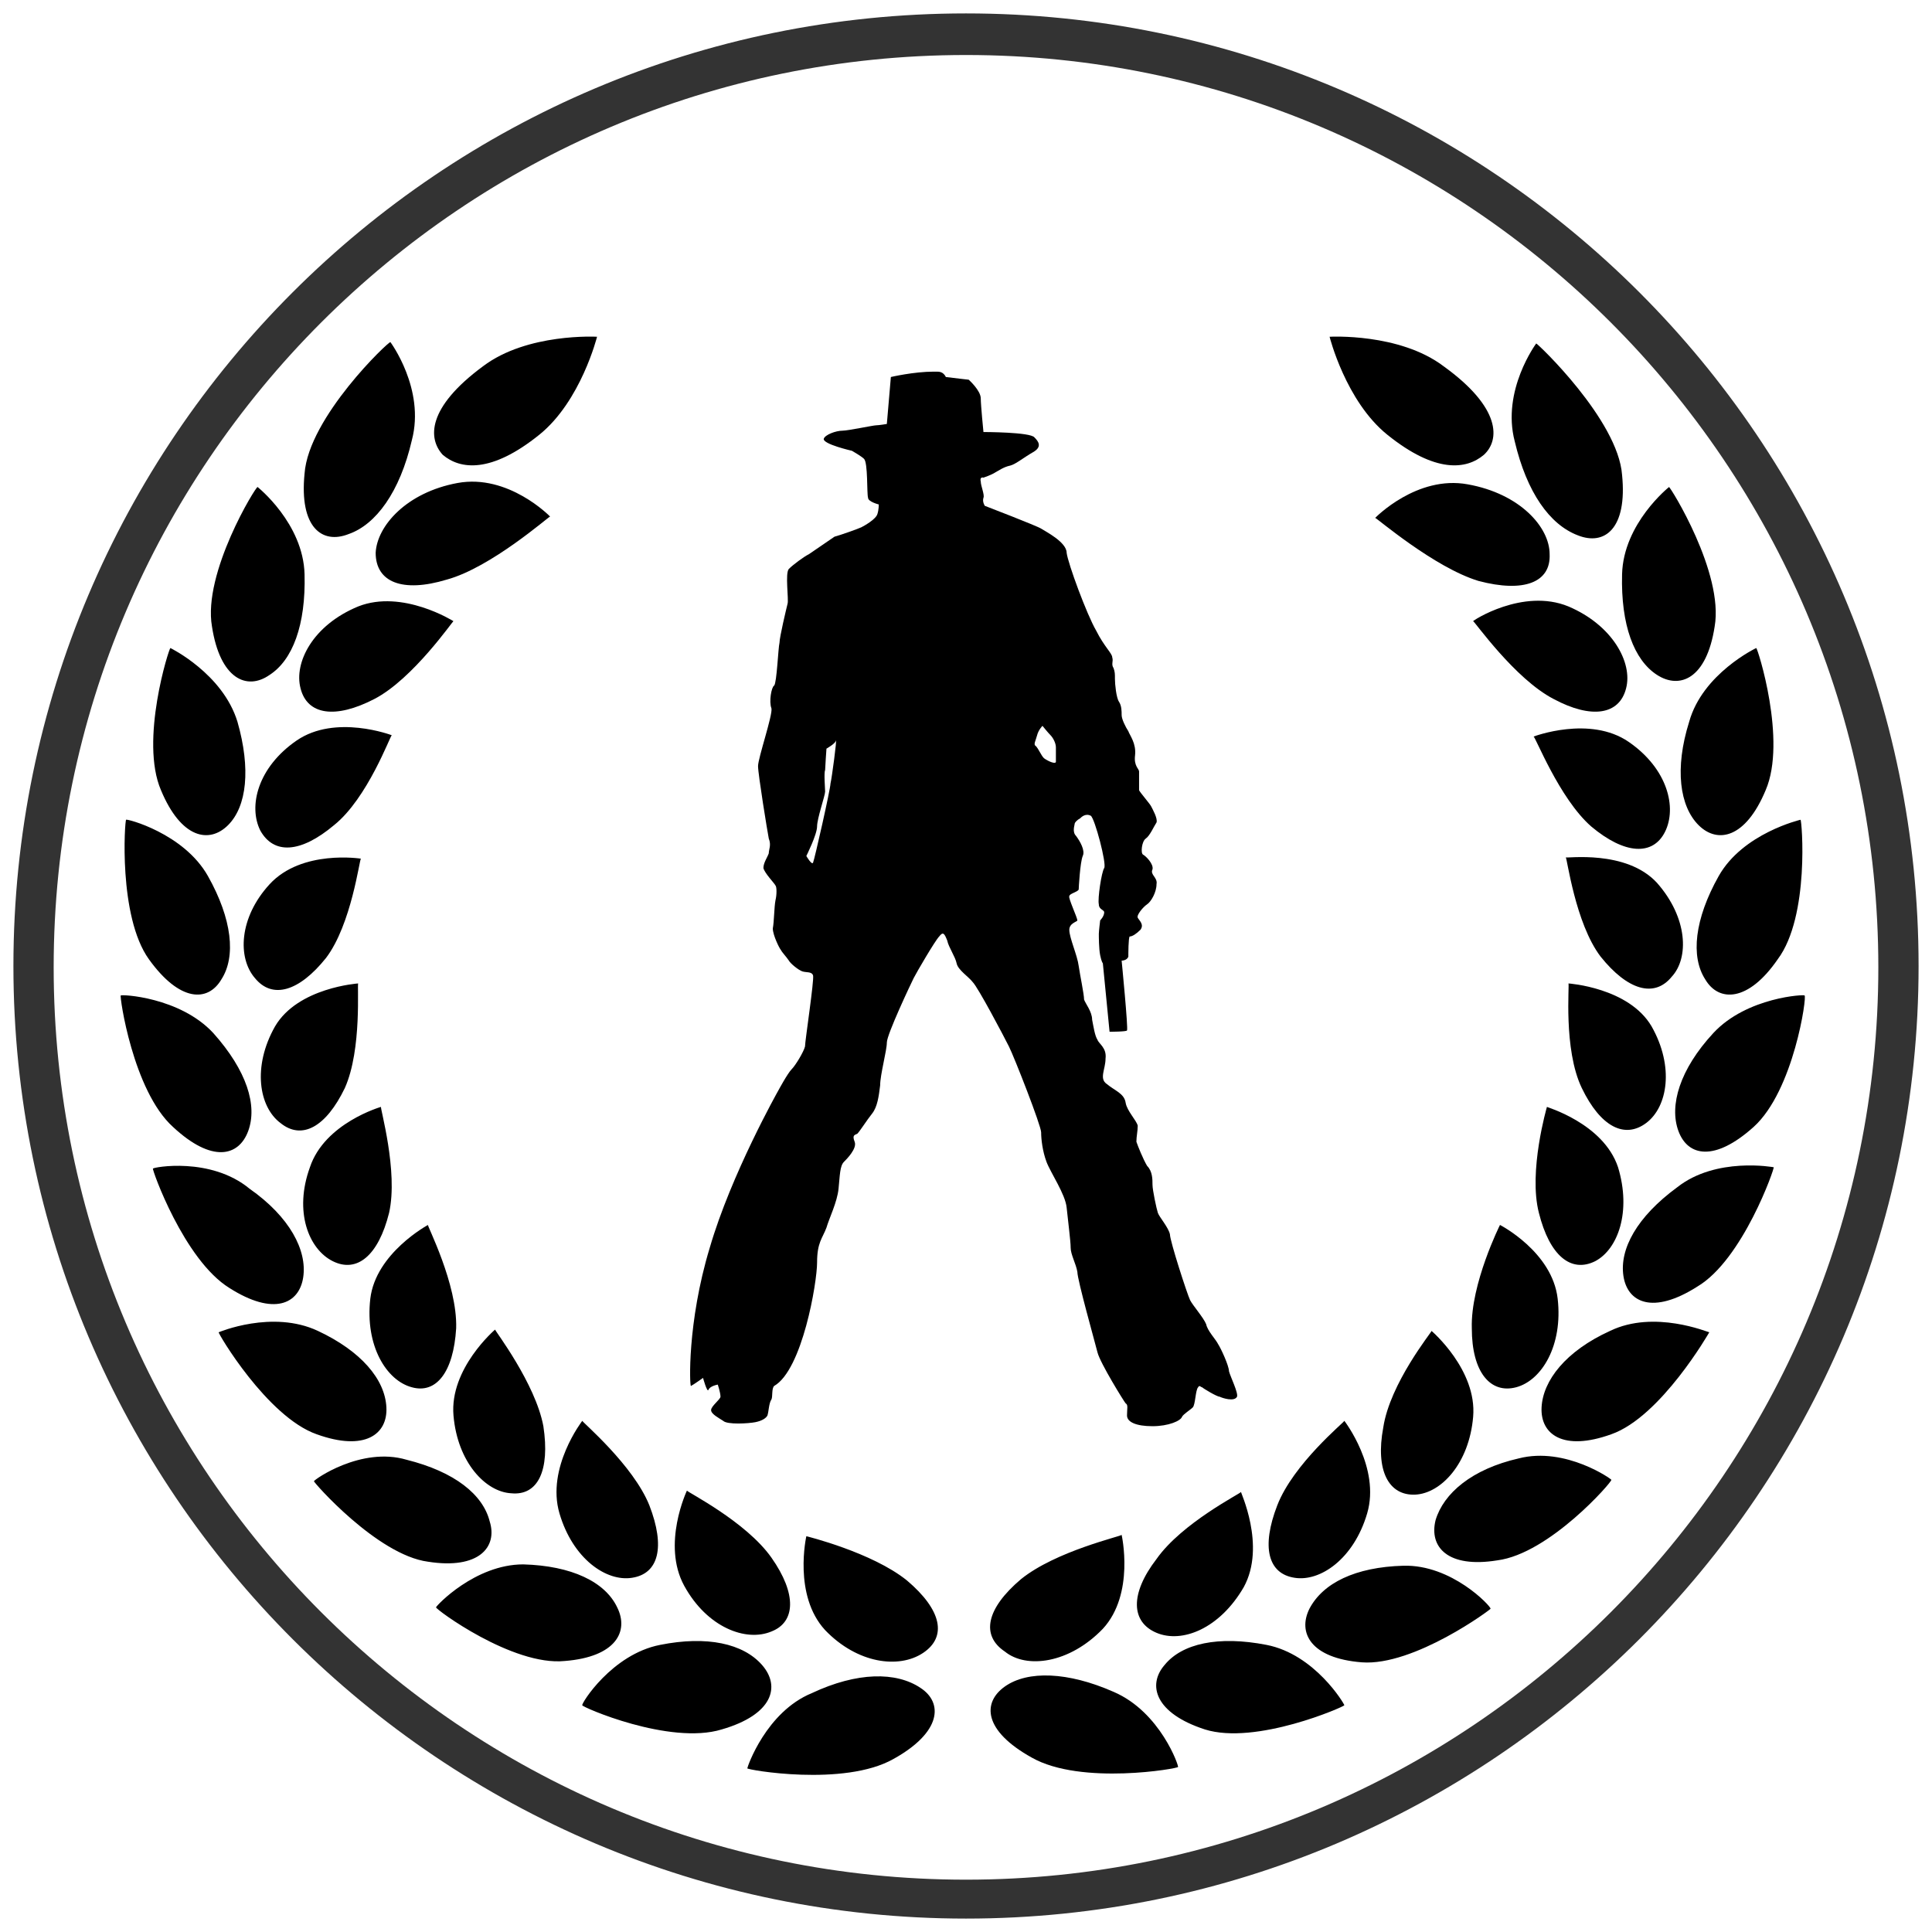
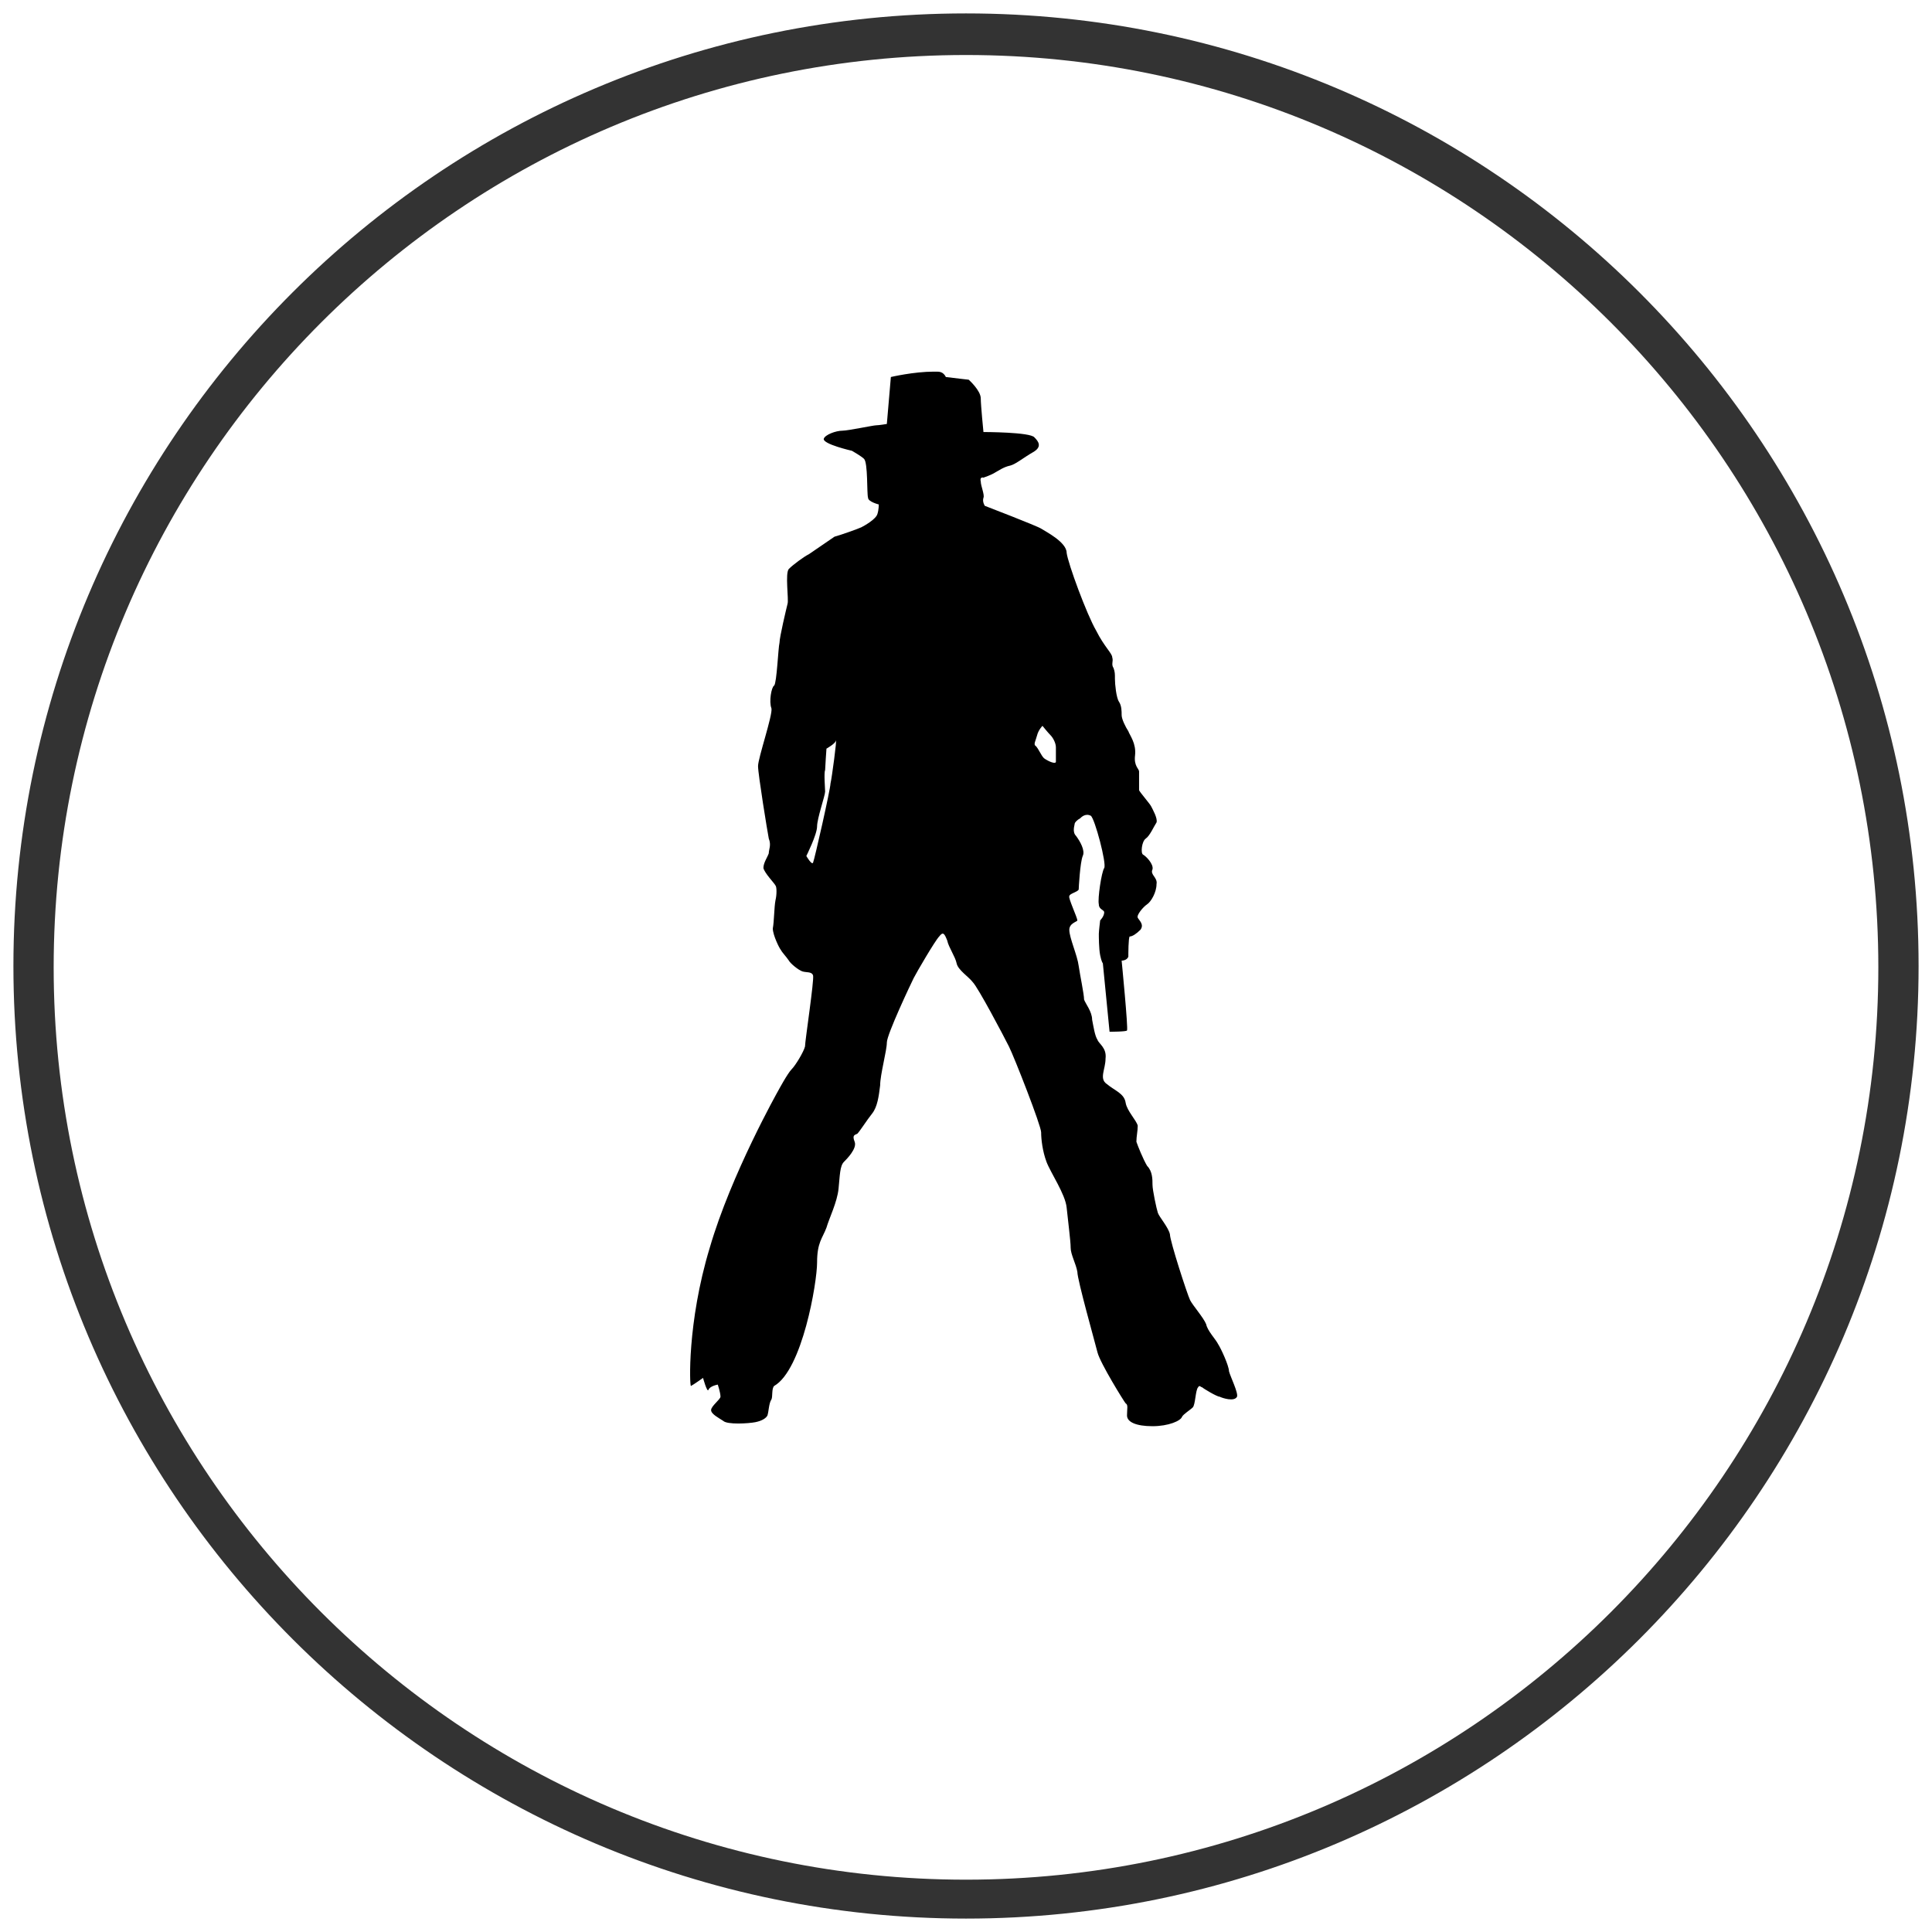
<svg xmlns="http://www.w3.org/2000/svg" version="1.1" id="Layer_1" x="0px" y="0px" viewBox="0 0 144 144" style="enable-background:new 0 0 144 144;" xml:space="preserve">
  <style type="text/css">
	.st0{fill:#333333;}
	.st1{fill-rule:evenodd;clip-rule:evenodd;}
</style>
  <g>
    <path class="st0" d="M72,143c-39.1,0-71-31.8-71-71S32.8,1,72,1s71,31.8,71,71S111.1,143,72,143z M72,4.1c-37.5,0-68,30.5-68,68   s30.5,68,68,68s68-30.5,68-68S109.5,4.1,72,4.1z" />
  </g>
  <g>
    <g>
      <g>
        <g>
          <g>
-             <path d="M57.5,116.1c-1.9-2.7-6.3-4.9-6.3-5c0,0-1.9,4-0.2,7.1c1.7,3.1,4.6,4.2,6.5,3.4C59.3,120.9,59.4,118.8,57.5,116.1z        M29.2,54.8c0,0-4.2-1.6-7.1,0.4c-2.9,2-3.6,4.9-2.7,6.7c1,1.8,3,1.7,5.5-0.4C27.4,59.5,29.1,54.8,29.2,54.8z M27.9,52.1       c2.9-1.5,5.9-5.9,5.9-5.8c0,0-3.8-2.4-7.1-1.1c-3.4,1.4-4.8,4.2-4.3,6.1C22.9,53.3,25,53.6,27.9,52.1z M19,72.9       c1.3,1.6,3.3,1,5.3-1.5c1.9-2.5,2.5-7.4,2.6-7.4c0,0-4.4-0.7-6.8,1.9C17.8,68.4,17.7,71.4,19,72.9z M20.5,76.5       c-1.7,3-1.2,6,0.4,7.2c1.6,1.3,3.4,0.3,4.8-2.6c1.3-2.9,0.9-7.8,1-7.8C26.7,73.3,22.2,73.6,20.5,76.5z M68.8,123.2       c1.8-1.2,1.4-3.2-1.2-5.4c-2.6-2.1-7.5-3.3-7.5-3.3c0,0-1,4.4,1.4,7C63.9,124,67,124.4,68.8,123.2z M9,74.2       c-0.1,0,0.9,7.1,3.9,9.8c2.9,2.7,4.9,2.2,5.6,0.3c0.7-1.9-0.1-4.5-2.6-7.3C13.4,74.3,9,74.1,9,74.2z M11.4,87.1       c-0.1,0,2.3,6.8,5.7,8.9c3.3,2.1,5.2,1.2,5.5-0.8c0.3-2-1-4.5-4-6.6C15.7,86.2,11.4,87,11.4,87.1z M33.3,43.2       c3.3-0.9,7.6-4.7,7.7-4.7c0,0-3.1-3.2-6.9-2.5c-3.8,0.7-6,3.2-6.1,5.2C28,43.4,30,44.2,33.3,43.2z M48.4,112.2       c-1.2-3-5-6.2-5-6.3c0,0-2.7,3.5-1.7,6.9c1,3.4,3.5,5.1,5.4,4.8C49.1,117.3,49.6,115.3,48.4,112.2z M15.5,65.3       c-1.8-3.2-6.1-4.3-6.1-4.2c-0.1,0-0.6,7.2,1.7,10.4c2.3,3.2,4.4,3.2,5.4,1.5C17.6,71.3,17.3,68.5,15.5,65.3z M55.7,131.8       c-0.1,0.1,7.2,1.4,10.9-0.7c3.6-2,3.7-4.2,2-5.3c-1.8-1.2-4.7-1.2-8.1,0.4C57.1,127.6,55.7,131.7,55.7,131.8z M32.5,119.8       c-0.1,0.1,5.7,4.4,9.6,4c3.8-0.3,4.8-2.2,3.9-4c-0.9-1.9-3.4-3.1-7-3.2C35.4,116.6,32.5,119.7,32.5,119.8z M43.4,127.1       c-0.1,0.1,6.5,3,10.4,1.8c3.8-1.1,4.4-3.2,3-4.8c-1.4-1.6-4.1-2.2-7.6-1.5C45.6,123.3,43.3,127,43.4,127.1z M40.2,32.4       c3.1-2.5,4.3-7.3,4.3-7.3s-5.2-0.3-8.5,2.2c-4.2,3.1-4.1,5.4-3,6.6C34.3,35,36.6,35.3,40.2,32.4z M40.5,106.3       c-0.6-3.2-3.6-7.1-3.6-7.2c0,0-3.4,2.9-3.1,6.4c0.3,3.5,2.4,5.7,4.3,5.8C40.1,111.5,41,109.6,40.5,106.3z M23.4,110.4       c-0.1,0,4.7,5.5,8.5,6c3.8,0.6,5.2-1.1,4.6-3c-0.5-2-2.6-3.7-6.2-4.6C26.9,107.8,23.4,110.3,23.4,110.4z M16.3,99.3       c-0.1,0,3.6,6.3,7.3,7.6c3.6,1.3,5.3,0,5.2-2c-0.1-2.1-1.9-4.2-5.1-5.7C20.3,97.6,16.3,99.3,16.3,99.3z M24.8,94       c1.8,0.9,3.4-0.4,4.2-3.6c0.7-3.1-0.7-7.9-0.6-7.9c0,0-4.2,1.2-5.3,4.5C21.9,90.3,23,93.1,24.8,94z M34,99       c0.1-3.3-2.2-7.7-2.1-7.7c0,0-3.9,2.1-4.3,5.5c-0.4,3.5,1.2,6.1,3.1,6.6C32.5,103.9,33.8,102.3,34,99z M30.7,32.8       c1-3.8-1.6-7.3-1.6-7.3c-0.1-0.1-6.1,5.6-6.4,9.8c-0.4,4,1.3,5.3,3.3,4.5C28,39.1,29.8,36.7,30.7,32.8z M17.7,53.8       c-1.1-3.6-5-5.5-5-5.5c-0.1,0-2.3,6.9-0.7,10.6c1.5,3.6,3.6,4,5,2.6C18.4,60.1,18.7,57.3,17.7,53.8z M22.7,42.8       c-0.1-3.8-3.5-6.5-3.5-6.5c-0.1-0.1-4.1,6.4-3.4,10.4c0.6,3.9,2.6,4.8,4.3,3.6C21.8,49.2,22.8,46.6,22.7,42.8z" />
-           </g>
+             </g>
        </g>
      </g>
      <g>
        <g>
          <g>
-             <path d="M86.2,121.7c1.9,0.8,4.7-0.3,6.5-3.4c1.7-3.1-0.3-7.2-0.2-7.1c0,0.1-4.4,2.3-6.3,5C84.2,118.8,84.3,120.9,86.2,121.7z        M118.6,61.6c2.5,2.1,4.6,2.2,5.5,0.4c0.9-1.8,0.2-4.7-2.7-6.7c-2.9-2-7.1-0.4-7.1-0.4C114.4,54.8,116.2,59.5,118.6,61.6z        M121.2,51.3c0.5-1.9-1-4.7-4.3-6.1c-3.4-1.4-7.2,1.1-7.1,1.1c0.1,0,3.1,4.3,6,5.8C118.6,53.6,120.7,53.3,121.2,51.3z        M123.5,65.8c-2.3-2.5-6.8-1.8-6.8-1.9c0.1,0,0.7,4.9,2.6,7.4c2,2.5,4,3.1,5.3,1.5C125.9,71.4,125.8,68.4,123.5,65.8z        M116.9,73.3c0.1,0-0.4,4.9,1,7.8c1.4,2.9,3.2,3.8,4.8,2.6c1.6-1.2,2.1-4.2,0.4-7.2C121.4,73.6,116.9,73.3,116.9,73.3z        M82.2,121.4c2.4-2.6,1.4-7,1.4-7c0,0.1-4.9,1.2-7.5,3.3c-2.6,2.2-3,4.2-1.2,5.4C76.5,124.4,79.7,124,82.2,121.4z M127.7,77       c-2.5,2.7-3.3,5.4-2.6,7.3c0.7,1.9,2.7,2.3,5.6-0.3c3-2.7,4-9.8,3.8-9.8C134.6,74.1,130.2,74.3,127.7,77z M125,88.5       c-3,2.2-4.3,4.6-4,6.6c0.3,2,2.2,2.9,5.5,0.8c3.4-2,5.8-8.9,5.7-8.9C132.2,87,127.9,86.2,125,88.5z M115.5,41.3       c0-2-2.2-4.5-6.1-5.2c-3.8-0.7-6.9,2.5-6.9,2.5c0.1,0,4.4,3.7,7.7,4.7C113.6,44.2,115.6,43.4,115.5,41.3z M96.5,117.6       c1.9,0.3,4.4-1.4,5.4-4.8c1-3.4-1.7-6.9-1.7-6.9c0,0.1-3.8,3.2-5,6.3C94,115.3,94.5,117.3,96.5,117.6z M127.1,73       c1,1.7,3.2,1.7,5.4-1.5c2.4-3.2,1.8-10.4,1.7-10.4c0,0-4.3,1-6.1,4.2C126.3,68.5,126,71.3,127.1,73z M83,126.1       c-3.4-1.5-6.4-1.6-8.1-0.4c-1.7,1.2-1.6,3.3,2,5.3c3.7,2.1,11,0.8,10.9,0.7C87.9,131.7,86.5,127.6,83,126.1z M104.6,116.7       c-3.6,0.1-6,1.3-7,3.2c-0.9,1.8,0.1,3.7,3.9,4c3.9,0.3,9.7-4,9.6-4C111.1,119.7,108.2,116.6,104.6,116.7z M94.4,122.6       c-3.6-0.7-6.3-0.1-7.6,1.5c-1.3,1.5-0.7,3.6,3,4.8c3.8,1.2,10.4-1.7,10.4-1.8C100.2,127,98,123.3,94.4,122.6z M110.6,33.9       c1.2-1.1,1.3-3.5-3-6.6c-3.3-2.5-8.5-2.2-8.5-2.2s1.2,4.8,4.3,7.3C107,35.3,109.3,35,110.6,33.9z M105.5,111.4       c1.9-0.1,4-2.3,4.3-5.8c0.3-3.5-3.1-6.4-3.1-6.4c0,0.1-3.1,3.9-3.6,7.2C102.5,109.6,103.5,111.5,105.5,111.4z M113.2,108.7       c-3.5,0.8-5.6,2.6-6.2,4.6c-0.5,2,0.9,3.6,4.6,3c3.9-0.5,8.6-5.9,8.5-6C120.2,110.3,116.7,107.8,113.2,108.7z M120,99.2       c-3.3,1.5-5,3.7-5.1,5.7c-0.1,2,1.6,3.3,5.2,2c3.7-1.3,7.3-7.6,7.3-7.6C127.3,99.3,123.3,97.6,120,99.2z M120.6,87       c-1.1-3.3-5.4-4.5-5.3-4.5c0,0-1.4,4.8-0.6,7.9c0.8,3.2,2.4,4.5,4.2,3.6C120.6,93.1,121.6,90.3,120.6,87z M113,103.4       c1.9-0.5,3.5-3.1,3.1-6.6c-0.4-3.5-4.3-5.5-4.3-5.5c0,0-2.2,4.4-2.1,7.7C109.7,102.3,111.1,103.9,113,103.4z M117.6,39.9       c2,0.8,3.7-0.5,3.3-4.5c-0.3-4.1-6.3-9.8-6.4-9.8c0,0-2.6,3.5-1.6,7.3C113.8,36.7,115.5,39.1,117.6,39.9z M126.6,61.5       c1.4,1.4,3.5,1,5-2.6c1.6-3.7-0.6-10.6-0.7-10.6c0,0-4,1.9-5,5.5C124.8,57.3,125.2,60.1,126.6,61.5z M123.5,50.3       c1.7,1.1,3.7,0.3,4.3-3.6c0.7-4-3.3-10.4-3.4-10.4c0,0-3.4,2.7-3.5,6.5C120.8,46.6,121.8,49.2,123.5,50.3z" />
-           </g>
+             </g>
        </g>
      </g>
    </g>
    <path class="st1" d="M61.5,57.4c-0.1,0.2,0,1.4,0,1.6c0,0.3-0.6,2-0.6,2.6c0,0.6-0.8,2.2-0.8,2.2s0.4,0.7,0.5,0.5   c0.1-0.2,1.3-5.5,1.3-5.9c0.1-0.4,0.5-3.4,0.4-3.2c0,0.2-0.7,0.6-0.7,0.6S61.5,57.2,61.5,57.4 M69.8,27.7h-0.2   c-1.5,0-3.2,0.4-3.2,0.4l-0.3,3.5c0,0-0.6,0.1-0.8,0.1c-0.2,0-2.1,0.4-2.5,0.4c-0.5,0-1.3,0.3-1.4,0.6c-0.1,0.4,2.1,0.9,2.1,0.9   s0.7,0.4,0.9,0.6c0.3,0.3,0.2,2.6,0.3,2.9c0,0.3,0.8,0.5,0.8,0.5s0,0.4-0.1,0.7c-0.1,0.4-1,0.9-1.2,1c-0.2,0.1-1.6,0.6-2,0.7   c-0.3,0.2-1.6,1.1-1.9,1.3c-0.4,0.2-1.2,0.8-1.5,1.1c-0.3,0.3,0,2.3-0.1,2.6c-0.1,0.4-0.6,2.5-0.6,2.9c-0.1,0.4-0.2,3-0.4,3.2   c-0.2,0.1-0.4,1.2-0.2,1.7c0.1,0.5-1,3.7-1,4.3c0,0.6,0.7,4.9,0.8,5.4c0.2,0.5,0,0.8,0,1.1c-0.1,0.3-0.4,0.7-0.4,1.1   c0.1,0.4,0.8,1.1,0.9,1.3c0.1,0.1,0.1,0.7,0,1.1c-0.1,0.5-0.1,1.6-0.2,2.1c0,0.5,0.5,1.5,0.6,1.6c0.1,0.2,0.4,0.5,0.6,0.8   c0.1,0.2,0.7,0.7,1,0.8c0.3,0.1,0.7,0,0.8,0.3c0.1,0.3-0.6,4.9-0.6,5.3c-0.1,0.4-0.7,1.4-1,1.7c-0.3,0.3-1,1.6-1,1.6   s-3.5,6.2-5.1,11.7c-1.7,5.6-1.5,10.4-1.4,10.3c0.2-0.1,0.9-0.6,0.9-0.6s0.3,1.1,0.4,0.9c0.1-0.3,0.7-0.4,0.7-0.4s0.2,0.6,0.2,0.9   c0,0.2-0.7,0.7-0.7,1c0,0.3,0.6,0.6,0.9,0.8c0.3,0.3,1.9,0.2,2.4,0.1c0.5-0.1,0.8-0.3,0.9-0.5c0.1-0.3,0.1-0.9,0.3-1.2   c0.1-0.2,0-0.8,0.2-1c2.1-1.2,3.2-7.7,3.2-9.2c0-1.5,0.4-1.8,0.7-2.6c0.2-0.7,0.8-1.9,0.9-2.9c0.1-1,0.1-1.7,0.4-2   c0.2-0.2,1-1,0.8-1.5c-0.2-0.5,0-0.5,0.2-0.6c0.2-0.2,0.7-1,1.1-1.5c0.4-0.5,0.5-1.3,0.6-2.1c0-0.8,0.5-2.6,0.5-3.2   c0-0.6,1.8-4.4,2-4.8c0.2-0.4,1.6-2.8,1.9-3.1c0.3-0.4,0.4-0.2,0.6,0.3c0.1,0.5,0.6,1.2,0.7,1.7c0.1,0.5,0.9,1,1.2,1.4   c0.4,0.4,2.3,4,2.7,4.8c0.4,0.8,2.4,5.9,2.4,6.4c0,0.5,0.1,1.4,0.4,2.2c0.3,0.8,1.4,2.4,1.5,3.4c0.1,1,0.3,2.5,0.3,3   c0,0.5,0.4,1.2,0.5,1.8c0,0.6,1.3,5.2,1.5,6c0.2,0.8,2,3.7,2.1,3.8c0.2,0.1,0.1,0.4,0.1,0.9c0,0.5,0.7,0.8,1.9,0.8   c1.2,0,2.1-0.4,2.2-0.7c0.1-0.2,0.6-0.5,0.8-0.7c0.2-0.2,0.2-1.3,0.4-1.5c0.1-0.2,0.2,0,0.3,0c0.1,0.1,1.1,0.7,1.3,0.7   c0.2,0.1,1.1,0.4,1.3,0c0.1-0.3-0.5-1.5-0.6-1.9c0-0.4-0.6-1.7-0.8-2c-0.2-0.4-0.8-1-0.9-1.5c-0.2-0.5-1-1.4-1.2-1.8   c-0.2-0.4-1.5-4.4-1.5-4.9c-0.1-0.5-0.8-1.3-0.9-1.6c-0.1-0.3-0.4-1.7-0.4-2.1c0-0.4,0-1-0.4-1.4c-0.3-0.5-0.7-1.5-0.8-1.8   c0-0.4,0.1-0.8,0.1-1.2c-0.1-0.4-0.8-1.1-0.9-1.7c-0.1-0.7-0.8-0.9-1.4-1.4c-0.6-0.4-0.1-1.1-0.1-1.9c0.1-0.8-0.5-1.1-0.6-1.4   c-0.2-0.3-0.3-1-0.4-1.5c0-0.6-0.5-1.2-0.6-1.5c0-0.4-0.3-1.8-0.4-2.5c-0.1-0.8-0.7-2.1-0.7-2.7c0-0.5,0.6-0.6,0.6-0.7   c0-0.2-0.7-1.7-0.6-1.8c0-0.2,0.6-0.3,0.7-0.5c0-0.1,0.1-2,0.3-2.5c0.2-0.4-0.2-1.1-0.5-1.5c-0.3-0.3-0.1-0.8-0.1-0.9   c0-0.1,0.2-0.3,0.4-0.4c0.1-0.1,0.4-0.4,0.8-0.2c0.3,0.2,1.2,3.6,1,3.9c-0.2,0.3-0.5,2.3-0.4,2.7c0,0.4,0.4,0.4,0.4,0.6   c0,0.3-0.3,0.6-0.3,0.6s-0.1,0.8-0.1,1c0,0.2,0,1.1,0.1,1.6c0.1,0.5,0.2,0.6,0.2,0.6l0.5,5.1c0,0,1.3,0,1.3-0.1   c0.1-0.1-0.4-5.2-0.4-5.2s0.4,0,0.5-0.3c0-0.2,0-1.4,0.1-1.5c0.2,0,0.5-0.2,0.8-0.5c0.3-0.4-0.1-0.7-0.2-0.9   c-0.1-0.2,0.4-0.8,0.7-1c0.3-0.2,0.7-0.9,0.7-1.5c0.1-0.5-0.5-0.7-0.3-1.1c0.1-0.4-0.5-1-0.7-1.1c-0.2-0.1-0.1-1,0.2-1.2   c0.3-0.2,0.6-0.9,0.8-1.2c0.1-0.3-0.3-1-0.4-1.2c-0.1-0.2-0.8-1-0.9-1.2c0-0.3,0-1.2,0-1.4c0-0.2-0.4-0.4-0.3-1.2   c0.1-0.9-0.4-1.5-0.5-1.8c-0.2-0.3-0.5-0.9-0.5-1.2c0-0.3,0-0.7-0.2-1c-0.2-0.3-0.3-1.3-0.3-1.7c0-0.4,0-0.5-0.1-0.8   c-0.2-0.3,0-0.5-0.1-0.8c0-0.3-0.6-0.8-1.2-2c-0.7-1.2-2.1-5-2.2-5.8c0-0.8-1.6-1.6-1.9-1.8c-0.3-0.2-4.2-1.7-4.2-1.7   s-0.2-0.3-0.1-0.6c0.1-0.2-0.2-0.9-0.2-1.2c-0.1-0.4,0.2-0.3,0.2-0.3s0.6-0.2,0.9-0.4c0.2-0.1,0.6-0.4,1.1-0.5c0.4-0.1,1-0.6,1.7-1   c0.7-0.4,0.4-0.8,0.1-1.1c-0.3-0.4-3.8-0.4-3.8-0.4s-0.2-2-0.2-2.5c0-0.6-0.9-1.4-0.9-1.4s-0.9-0.1-1.7-0.2   C70.3,27.7,70,27.7,69.8,27.7z M77.3,54.8c-0.1,0.4-0.3,0.7-0.1,0.8c0.2,0.2,0.4,0.7,0.6,0.9c0.1,0.1,0.8,0.5,0.9,0.3   c0-0.3,0-0.8,0-1.1c0-0.3-0.2-0.7-0.4-0.9c-0.2-0.2-0.6-0.7-0.6-0.7S77.4,54.4,77.3,54.8z" />
  </g>
</svg>